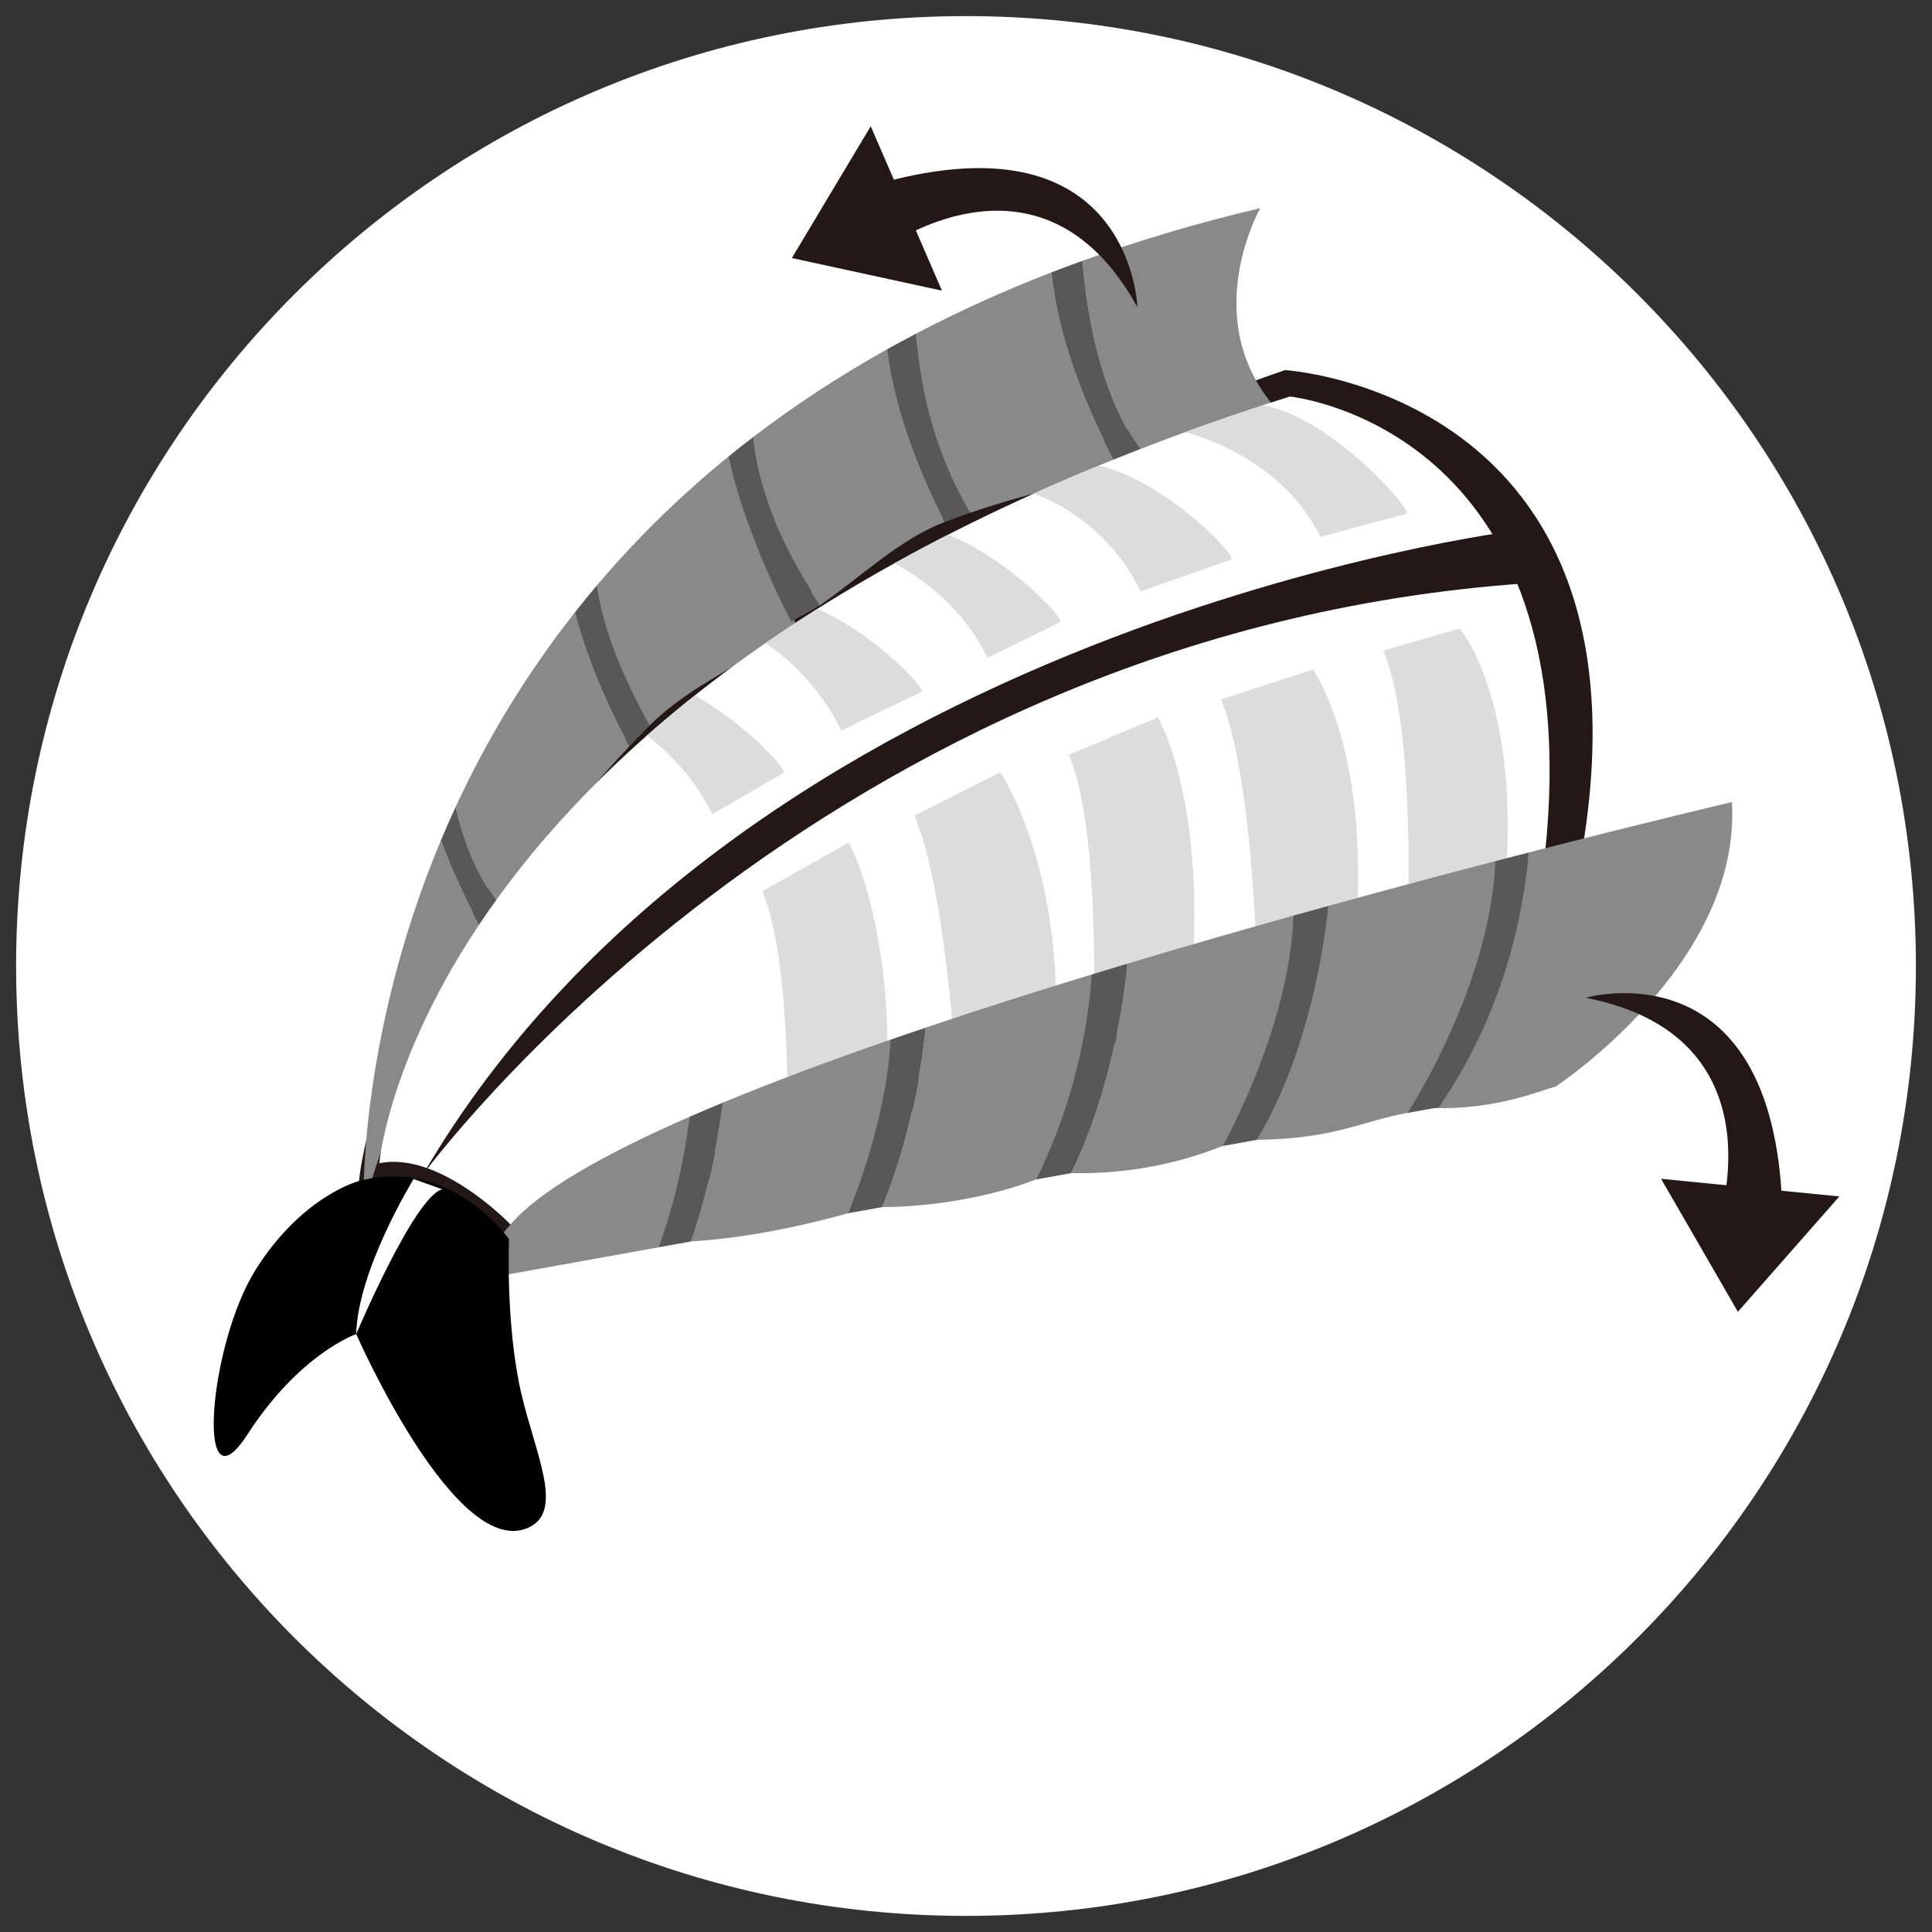
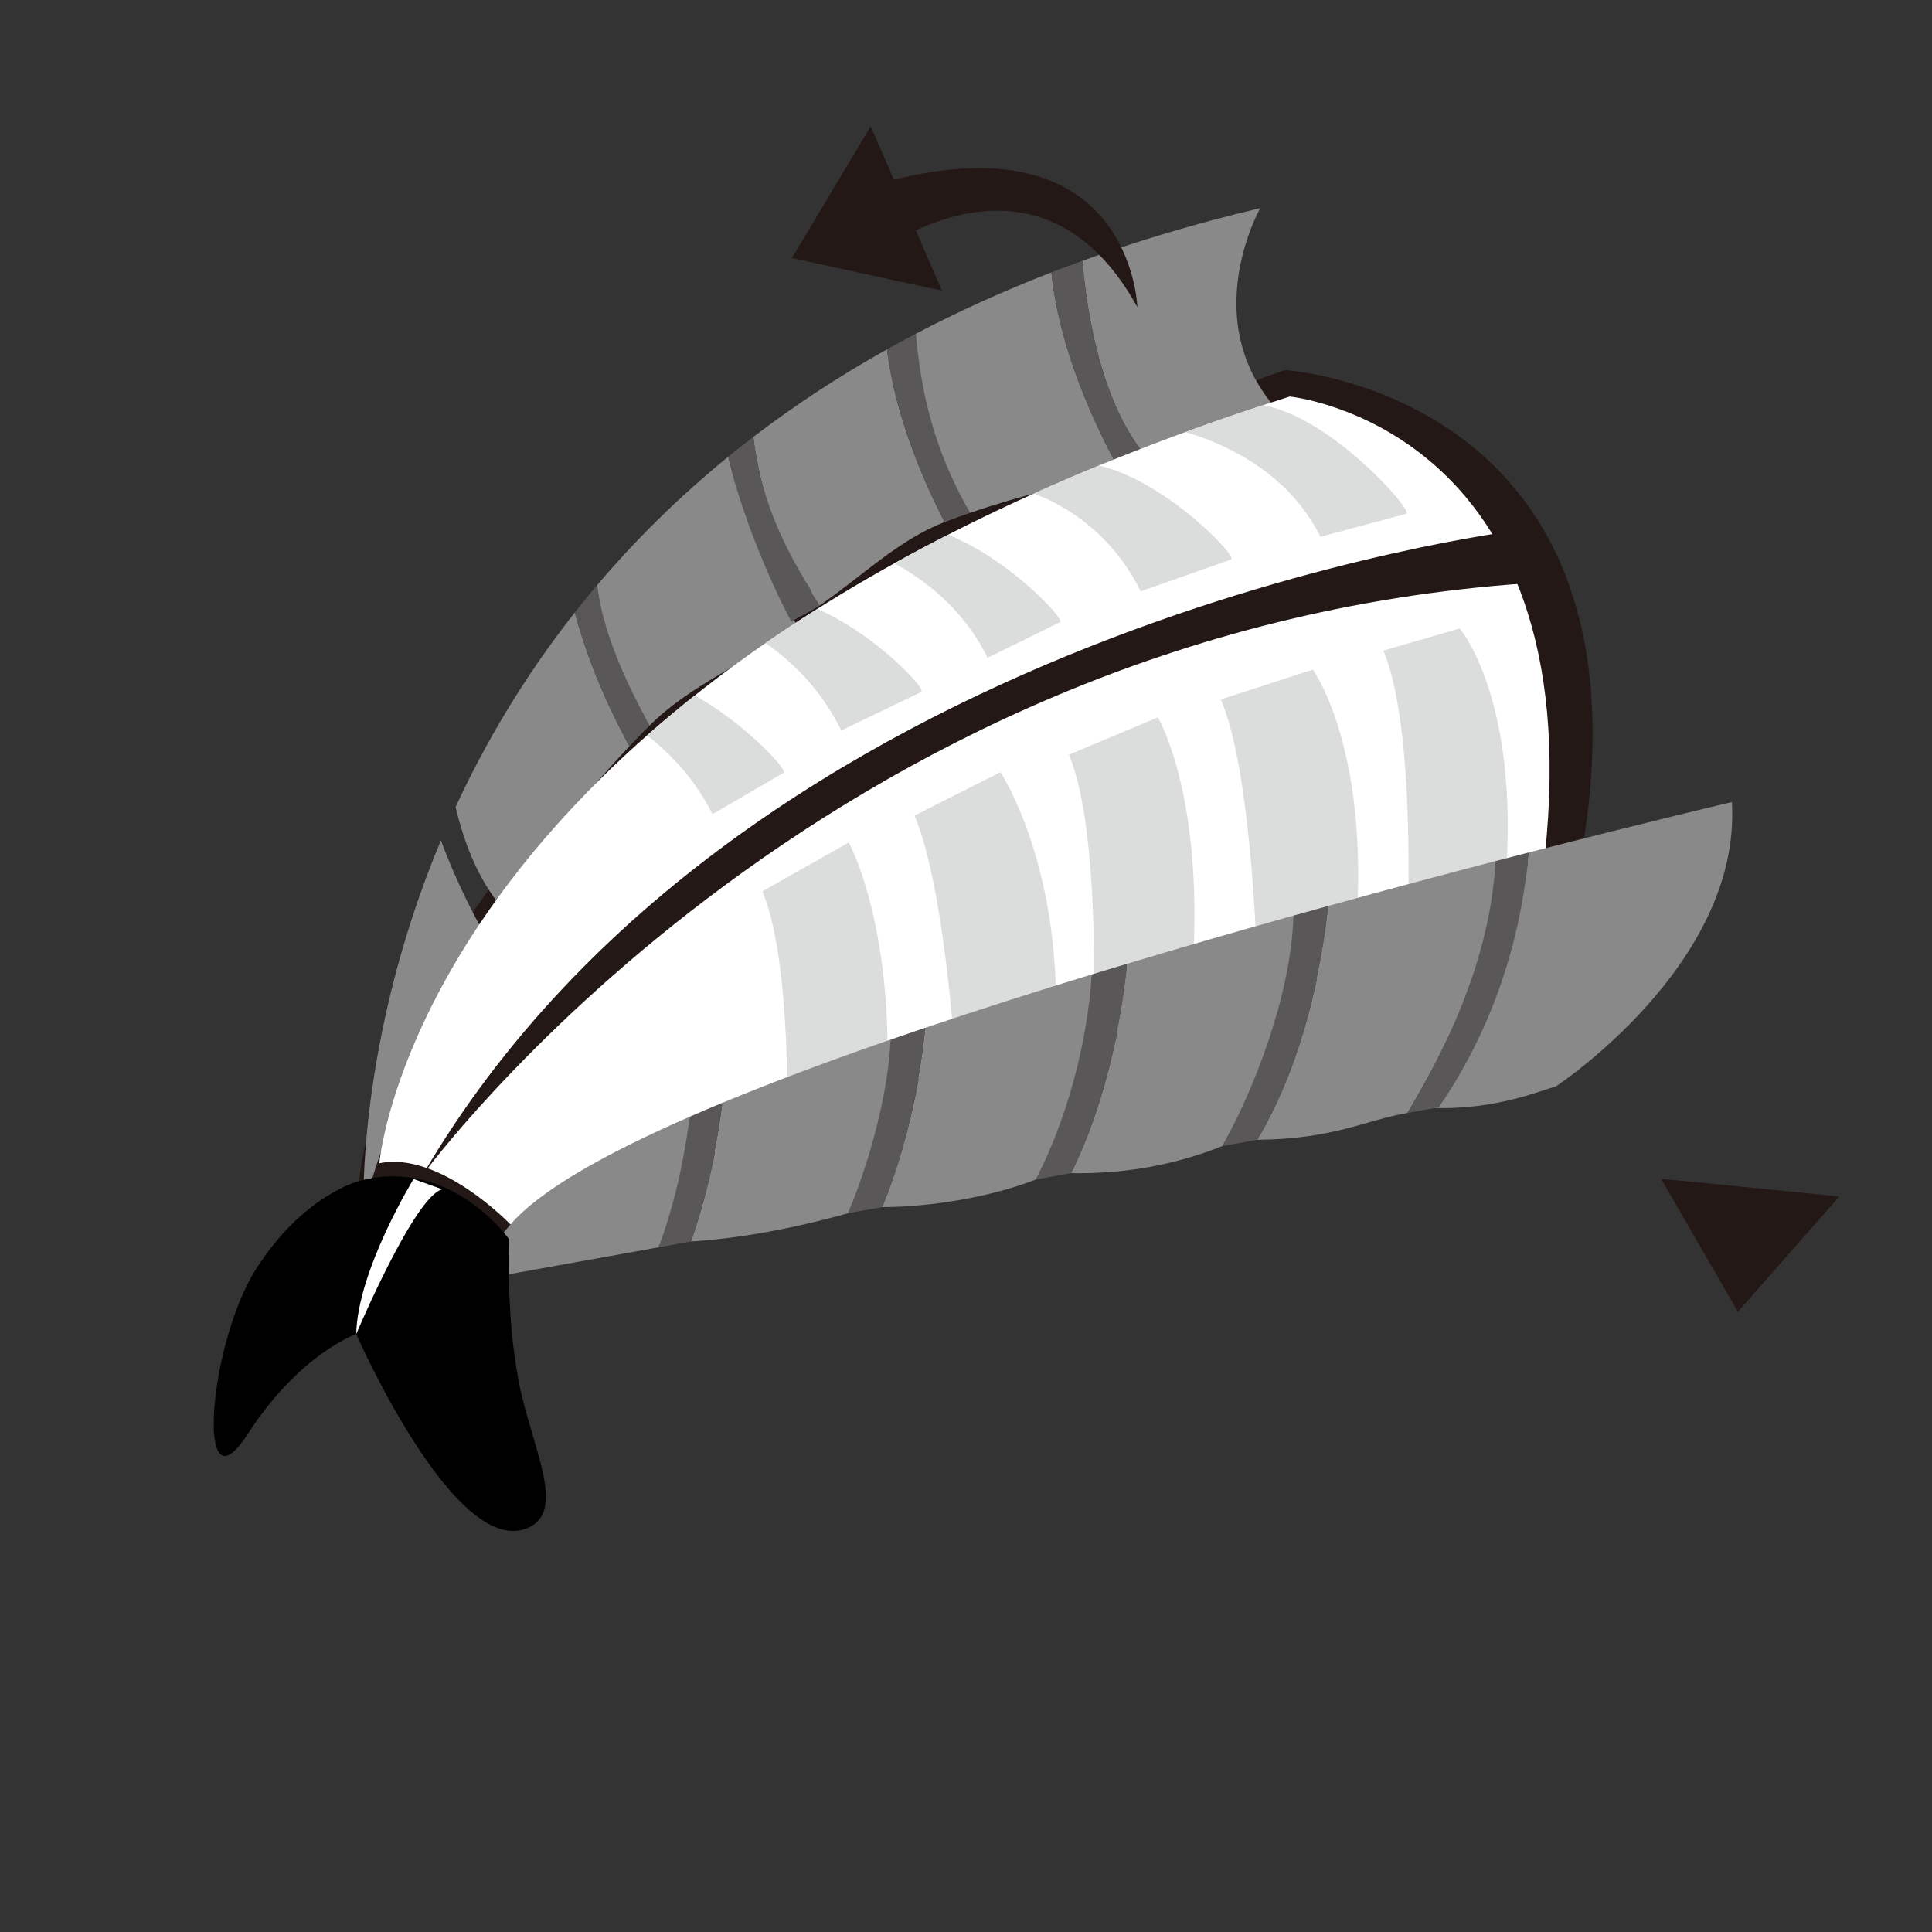
<svg xmlns="http://www.w3.org/2000/svg" xmlns:xlink="http://www.w3.org/1999/xlink" version="1.1" id="レイヤー_1" x="0px" y="0px" width="235.215px" height="235.215px" viewBox="0 0 235.215 235.215" style="enable-background:new 0 0 235.215 235.215;" xml:space="preserve">
  <rect x="0" y="0" width="235.215" height="235.215" fill="#333333" stroke="none" />
  <g>
-     <path style="fill:#FFFFFF;" d="M233.254,117.608c0,63.869-51.777,115.646-115.646,115.646   C53.737,233.256,1.961,181.479,1.961,117.608C1.96,53.738,53.737,1.96,117.607,1.96C181.477,1.96,233.254,53.738,233.254,117.608" />
    <path style="fill:#231815;" d="M156.445,45.057c0,0,48.029,2.948,35.301,63.106l-130.8,43.952c0,0-7.164-9.74-17.269-8.031   C43.678,144.084,47.578,82.717,156.445,45.057" />
    <path style="fill:#898989;" d="M44.263,147.303c0,0,3.314-14.944,14.768-33.518c-1.008-1.755-3.348-6.057-5.352-11.472   C43.388,126.889,44.263,147.303,44.263,147.303" />
    <path style="fill:#898989;" d="M91.715,53.195c0.691,5.938,3.446,15.452,7.998,20.568c5.11-3.492,9.703-8.076,15.292-10.202   c-2.314-4.466-6.001-12.646-7.015-21.031C102.026,45.868,96.616,49.444,91.715,53.195" />
    <path style="fill:#898989;" d="M157.57,51.943C144.68,40.732,153.43,25.34,153.43,25.34c-7.76,1.83-14.949,3.991-21.646,6.412   c0.539,6.534,2.412,18.561,8.893,25.146C152.488,54.852,160.33,54.344,157.57,51.943" />
    <path style="fill:#898989;" d="M55.467,98.251c1.021,4.331,2.75,8.814,5.643,12.265c4.166-6.362,9.279-13.058,15.525-19.662   c-1.622-2.942-4.771-9.176-6.655-16.289C63.768,82.454,59.046,90.509,55.467,98.251" />
    <path style="fill:#898989;" d="M111.494,40.635c0.293,5.759,1.575,15.391,6.619,21.802c6.4-2.198,12.748-3.687,18.441-4.786   c-1.729-3.004-7.471-13.67-8.547-24.49C122.098,35.452,116.602,37.956,111.494,40.635" />
    <path style="fill:#898989;" d="M72.687,71.25c0.74,5.538,2.465,12.274,6.396,17.085C84,83.389,90.761,80.807,97.062,76.21   c-1.734-3.129-6.587-12.605-8.396-20.608C82.527,60.602,77.248,65.87,72.687,71.25" />
    <path style="fill:#595758;" d="M131.783,31.752c-1.275,0.461-2.537,0.928-3.775,1.408c1.076,10.82,6.818,21.485,8.547,24.49   c1.418-0.273,2.795-0.522,4.121-0.752C134.195,50.312,132.322,38.287,131.783,31.752" />
    <path style="fill:#595758;" d="M111.494,40.635c-1.188,0.623-2.357,1.254-3.504,1.895c1.014,8.385,4.701,16.565,7.015,21.032   c1.036-0.394,2.072-0.77,3.108-1.125C112.934,53.508,112.009,45.739,111.494,40.635" />
    <path style="fill:#595758;" d="M91.715,53.195c-1.039,0.795-2.057,1.598-3.05,2.407c1.809,8.003,5.961,16.959,7.696,20.087   c0.769-0.561,2.561-1.373,3.352-1.926c0.182-0.127-1.141-1.753-0.958-1.878C94.346,64.877,92.406,59.133,91.715,53.195" />
    <path style="fill:#595758;" d="M72.687,71.25c-0.933,1.102-1.834,2.207-2.707,3.315c1.884,7.112,5.033,13.347,6.655,16.289   c0.796-0.842,1.614-1.682,2.447-2.52C75.768,82.231,73.427,76.788,72.687,71.25" />
-     <path style="fill:#595758;" d="M55.467,98.251c-0.631,1.365-1.226,2.72-1.788,4.063c2.004,5.415,4.344,9.717,5.352,11.471   c0.665-1.078,1.358-2.169,2.079-3.269C58.217,107.066,56.487,102.583,55.467,98.251" />
    <path style="fill:#FFFFFF;" d="M157.029,48.277c0,0,36.672,3.63,31.045,55.91L62.15,149.075c0,0-8.594-8.979-15.971-7.451   C46.18,141.624,51.193,81.846,157.029,48.277" />
    <path style="fill:#231815;" d="M184.771,64.571c0,0-94.164,11.452-133.314,78.479c0,0,48.096-66.141,134.482-72.04" />
    <g>
      <defs>
        <path id="SVGID_1_" d="M46.18,141.624c7.377-1.528,15.972,7.451,15.972,7.451l125.923-44.887     c5.627-52.281-31.045-55.911-31.045-55.911C51.193,81.847,46.18,141.624,46.18,141.624" />
      </defs>
      <clipPath id="SVGID_2_">
        <use xlink:href="#SVGID_1_" style="overflow:visible;" />
      </clipPath>
      <path style="clip-path:url(#SVGID_2_);fill:#DBDCDC;" d="M160.758,65.355l10.439-2.805c1.057-0.22-10.02-12.817-18.549-13.353    l-9.566,3.117C143.082,52.315,155.494,54.673,160.758,65.355" />
      <path style="clip-path:url(#SVGID_2_);fill:#DBDCDC;" d="M138.875,71.995l10.998-3.879c1.057-0.218-9.504-11.185-18.033-11.72    l-8.203,3.025C123.637,59.421,133.611,61.313,138.875,71.995" />
      <path style="clip-path:url(#SVGID_2_);fill:#DBDCDC;" d="M120.237,80.085l8.782-4.324c1.057-0.218-9.503-11.186-18.032-11.72    l-7.019,2.466C103.969,66.507,114.972,69.403,120.237,80.085" />
      <path style="clip-path:url(#SVGID_2_);fill:#DBDCDC;" d="M102.426,88.934l9.722-4.683c1.057-0.218-9.303-10.938-17.831-11.474    l-7.019,2.466C87.298,75.244,97.161,78.252,102.426,88.934" />
      <path style="clip-path:url(#SVGID_2_);fill:#DBDCDC;" d="M86.74,99.124l8.625-5.017c1.058-0.219-9.704-11.432-18.233-11.967    l-7.019,2.467C70.113,84.607,81.476,88.442,86.74,99.124" />
    </g>
    <path style="fill:#231815;" d="M138.469,37.387c0,0-0.67-23.587-31.358-15.063l-0.018,8.285   C107.093,30.609,126.568,15.801,138.469,37.387" />
    <polygon style="fill:#231815;" points="96.406,31.417 114.681,35.385 106.009,15.372  " />
    <path style="fill:#DBDCDC;" d="M177.717,76.517c0,0,8.506,9.874,5,36.171l-11.357,0.684c0,0,1.094-24.73-2.941-34.162   L177.717,76.517z" />
    <path style="fill:#DBDCDC;" d="M159.836,81.521c0,0,8.148,11.194,4.643,37.491l-11.357,0.682c0,0-0.449-25.107-4.484-34.54   L159.836,81.521z" />
    <path style="fill:#DBDCDC;" d="M140.971,87.331c0,0,6.967,11.738,3.461,38.035l-11.357,0.683c0,0,1.094-24.73-2.941-34.161   L140.971,87.331z" />
    <path style="fill:#DBDCDC;" d="M121.794,94.013c0,0,9.247,13.786,6.144,38.301l-11.356,0.682c0,0-1.212-24.264-5.246-33.695   L121.794,94.013z" />
    <path style="fill:#DBDCDC;" d="M103.334,102.573c0,0,7.282,13.124,3.775,39.42l-11.357,0.682c0,0,1.093-24.729-2.94-34.16   L103.334,102.573z" />
    <path style="fill:#898989;" d="M132.918,118.636c-6.844,2.09-13.658,4.26-20.218,6.472c-0.184,2.021-1.26,12.045-5.299,21.854   c6.143-0.025,13.342-1.27,18.726-3.365C129.725,136.512,133.803,126.464,132.918,118.636" />
    <path style="fill:#898989;" d="M83.978,135.953c-10.413,4.548-18.31,9.024-21.827,13.122c-17.866,20.811-1.066,6.217-1.066,6.217   s7.596-1.367,19.094-3.436C82.283,146.706,83.97,141.004,83.978,135.953" />
    <path style="fill:#898989;" d="M157.473,111.471c-6.572,1.838-13.387,3.802-20.223,5.854c-0.098,1.223-1.262,14.175-6.844,25.504   c6.715,0.119,12.854-1.08,18.426-3.304C152.619,132.694,158.338,120.636,157.473,111.471" />
    <path style="fill:#898989;" d="M108.425,126.57c-7.313,2.532-14.231,5.109-20.428,7.675c-0.387,3.213-1.419,9.871-3.864,16.9   c5.849-0.369,12.287-1.539,19.111-3.436C106.251,141.174,109.015,133.14,108.425,126.57" />
    <path style="fill:#898989;" d="M182.066,104.836c-6.193,1.612-13.076,3.448-20.33,5.45c-0.287,3.013-1.971,17.336-8.682,28.48   c9.326-0.092,12.949-2.318,18.289-3.271C174.424,130.415,182.605,115.808,182.066,104.836" />
    <path style="fill:#898989;" d="M210.85,97.651c0,0-9.932,2.324-24.691,6.125c-0.561,4.943-3.887,20.567-11.959,31.102   c8.094,0.349,13.877-2.355,15.154-2.564C189.354,132.313,212.051,117.431,210.85,97.651" />
    <path style="fill:#595758;" d="M182.066,104.836c-0.641,13.294-7.643,25.578-10.723,30.66c1.332-0.237,2.611-0.466,3.826-0.683   c9.076-13.243,10.426-26.095,10.988-31.038C184.832,104.117,183.467,104.471,182.066,104.836" />
    <path style="fill:#595758;" d="M157.473,111.471c-0.297,9.829-4.854,21.223-8.641,28.054c1.428-0.257,2.834-0.509,4.223-0.758   c6.711-11.145,8.395-25.468,8.682-28.48C160.328,110.675,158.906,111.071,157.473,111.471" />
    <path style="fill:#595758;" d="M137.25,117.325c-1.443,0.433-2.889,0.871-4.332,1.312c-0.598,8.935-3.191,17.877-6.791,24.962   c1.428-0.258,2.855-0.514,4.279-0.77C135.988,131.5,137.152,118.546,137.25,117.325" />
    <path style="fill:#595758;" d="M112.699,125.109c-1.438,0.484-2.863,0.972-4.274,1.461c-0.306,6.733-2.638,15.083-5.181,21.138   c1.371-0.246,2.759-0.496,4.157-0.746C111.44,137.154,112.517,127.128,112.699,125.109" />
    <path style="fill:#595758;" d="M83.978,135.953c-0.757,5.573-1.87,10.731-3.8,15.903c1.27-0.229,2.594-0.467,3.955-0.711   c2.446-7.029,3.478-13.687,3.864-16.899C86.62,134.815,85.279,135.384,83.978,135.953" />
-     <path style="fill:#231815;" d="M193.061,121.472c0,0,22.664-6.562,23.918,25.265l-7.885,2.545   C209.094,149.282,217.248,126.215,193.061,121.472" />
    <polygon style="fill:#231815;" points="211.584,159.706 202.229,143.514 223.934,145.663  " />
    <path d="M43.707,143.788c0,0-6.87,1.729-12.585,10.797s-7.408,29.975-1.008,20.07c6.398-9.902,13.254-12.234,13.254-12.234   s12.28,28.01,21.16,23.469c4.102-2.096,0.649-8.951-1.037-16.133c-1.966-8.367-1.518-18.893-1.518-18.893   S54.846,140.75,43.707,143.788" />
    <path style="fill:#FFFFFF;" d="M50.354,143.542c0,0-6.815,11.066-6.986,18.879c0,0,7.078-16.762,10.476-17.629L50.354,143.542z" />
  </g>
</svg>